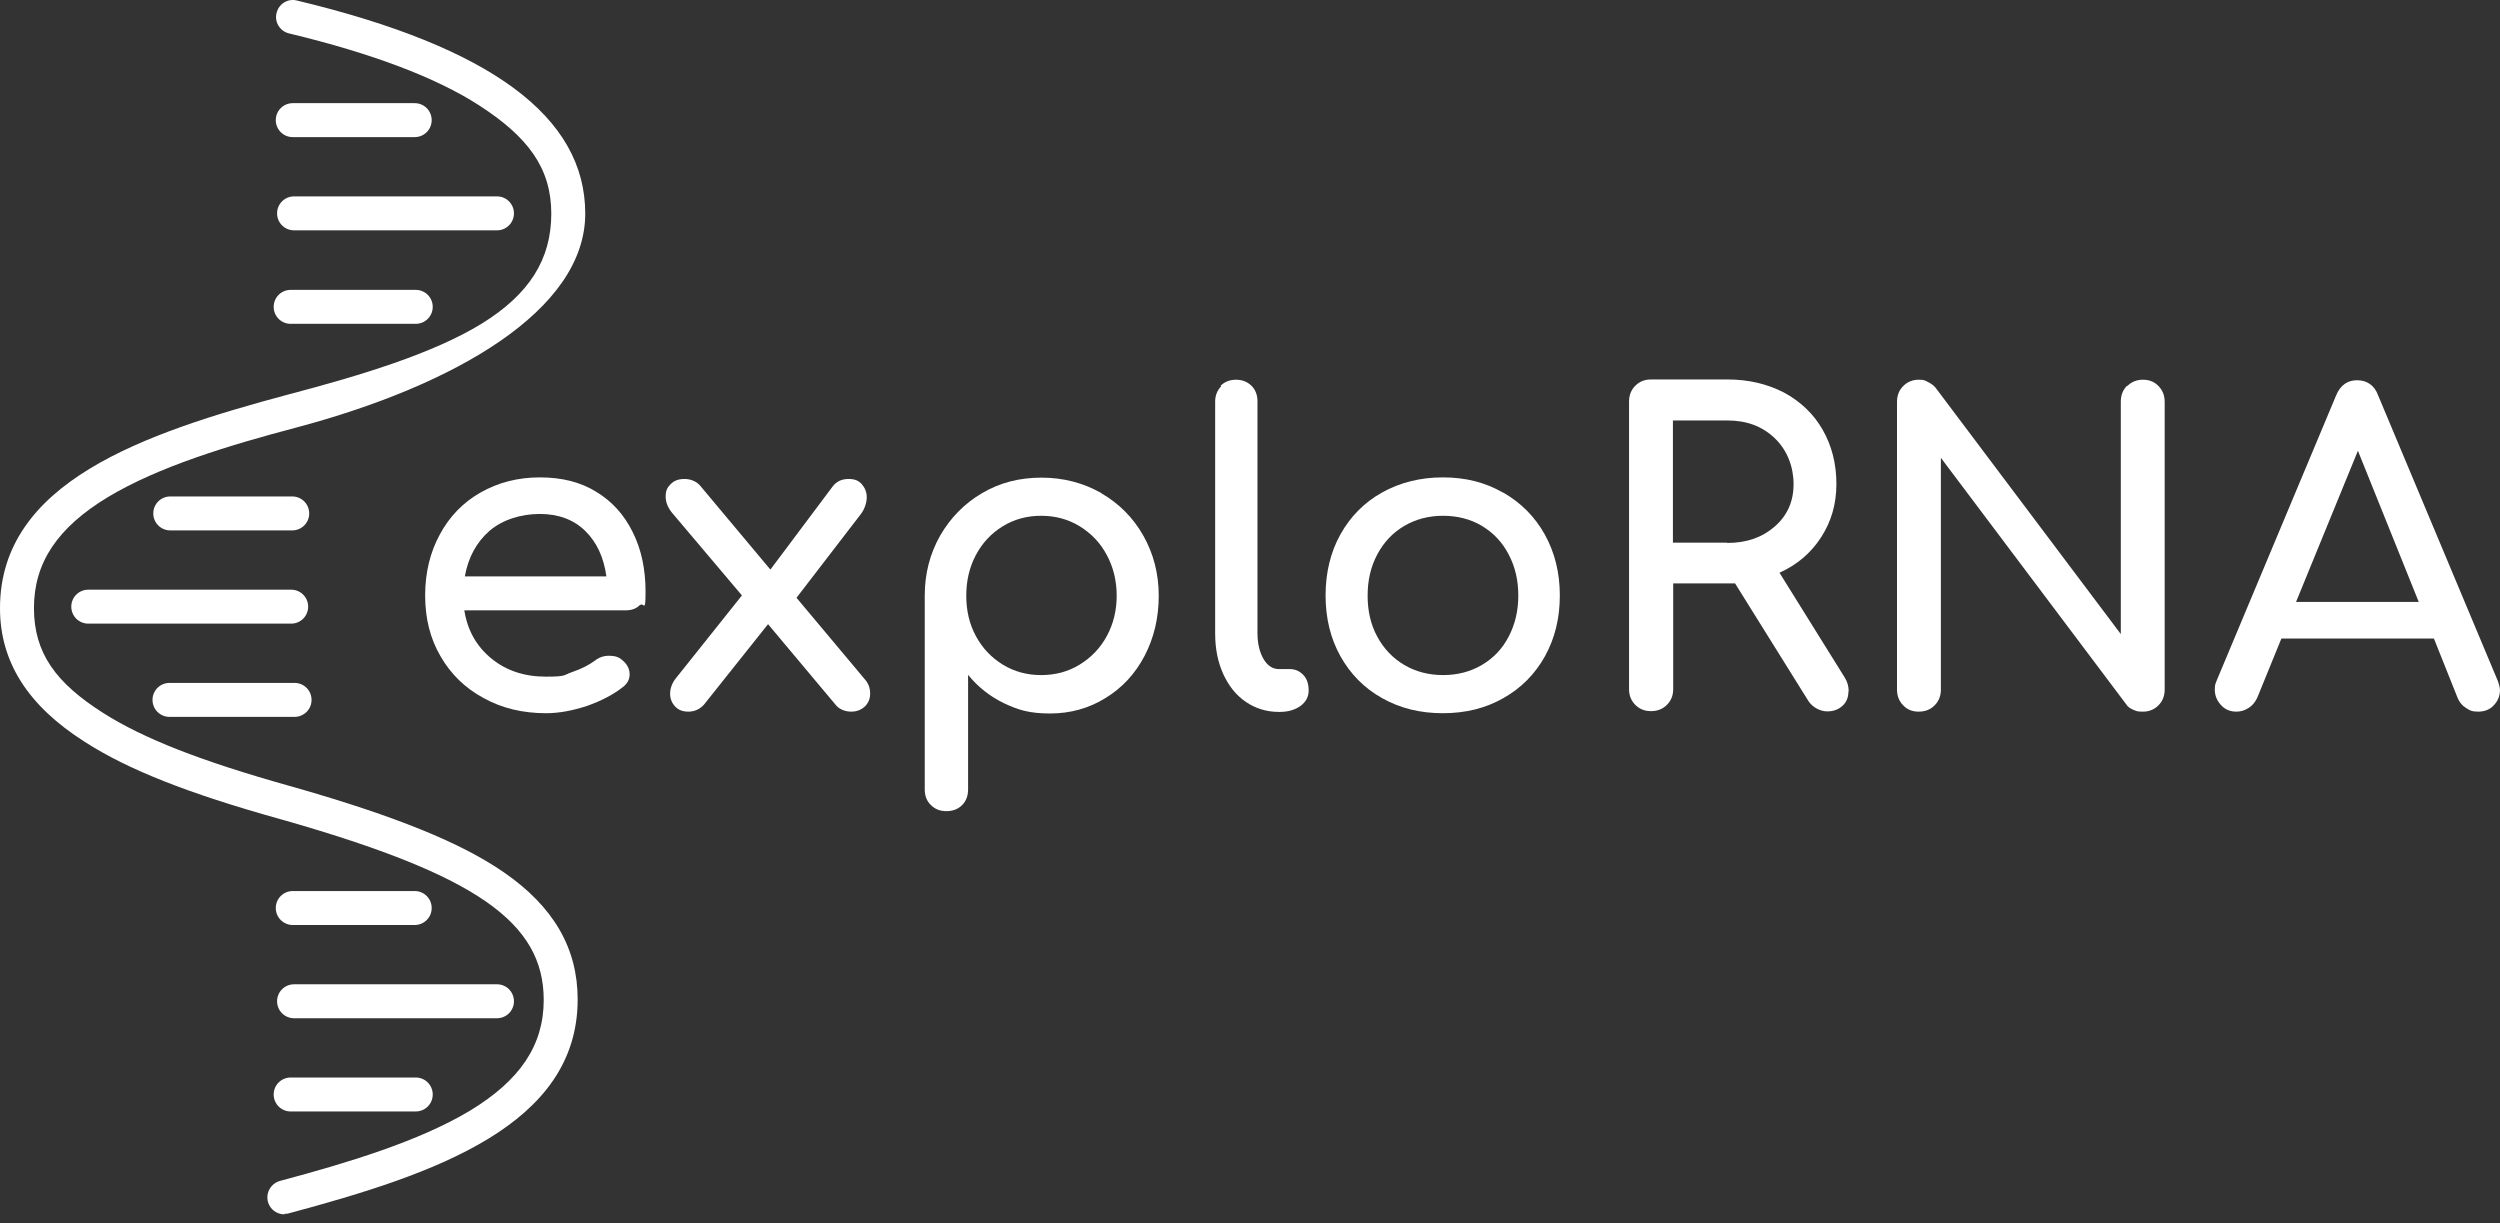
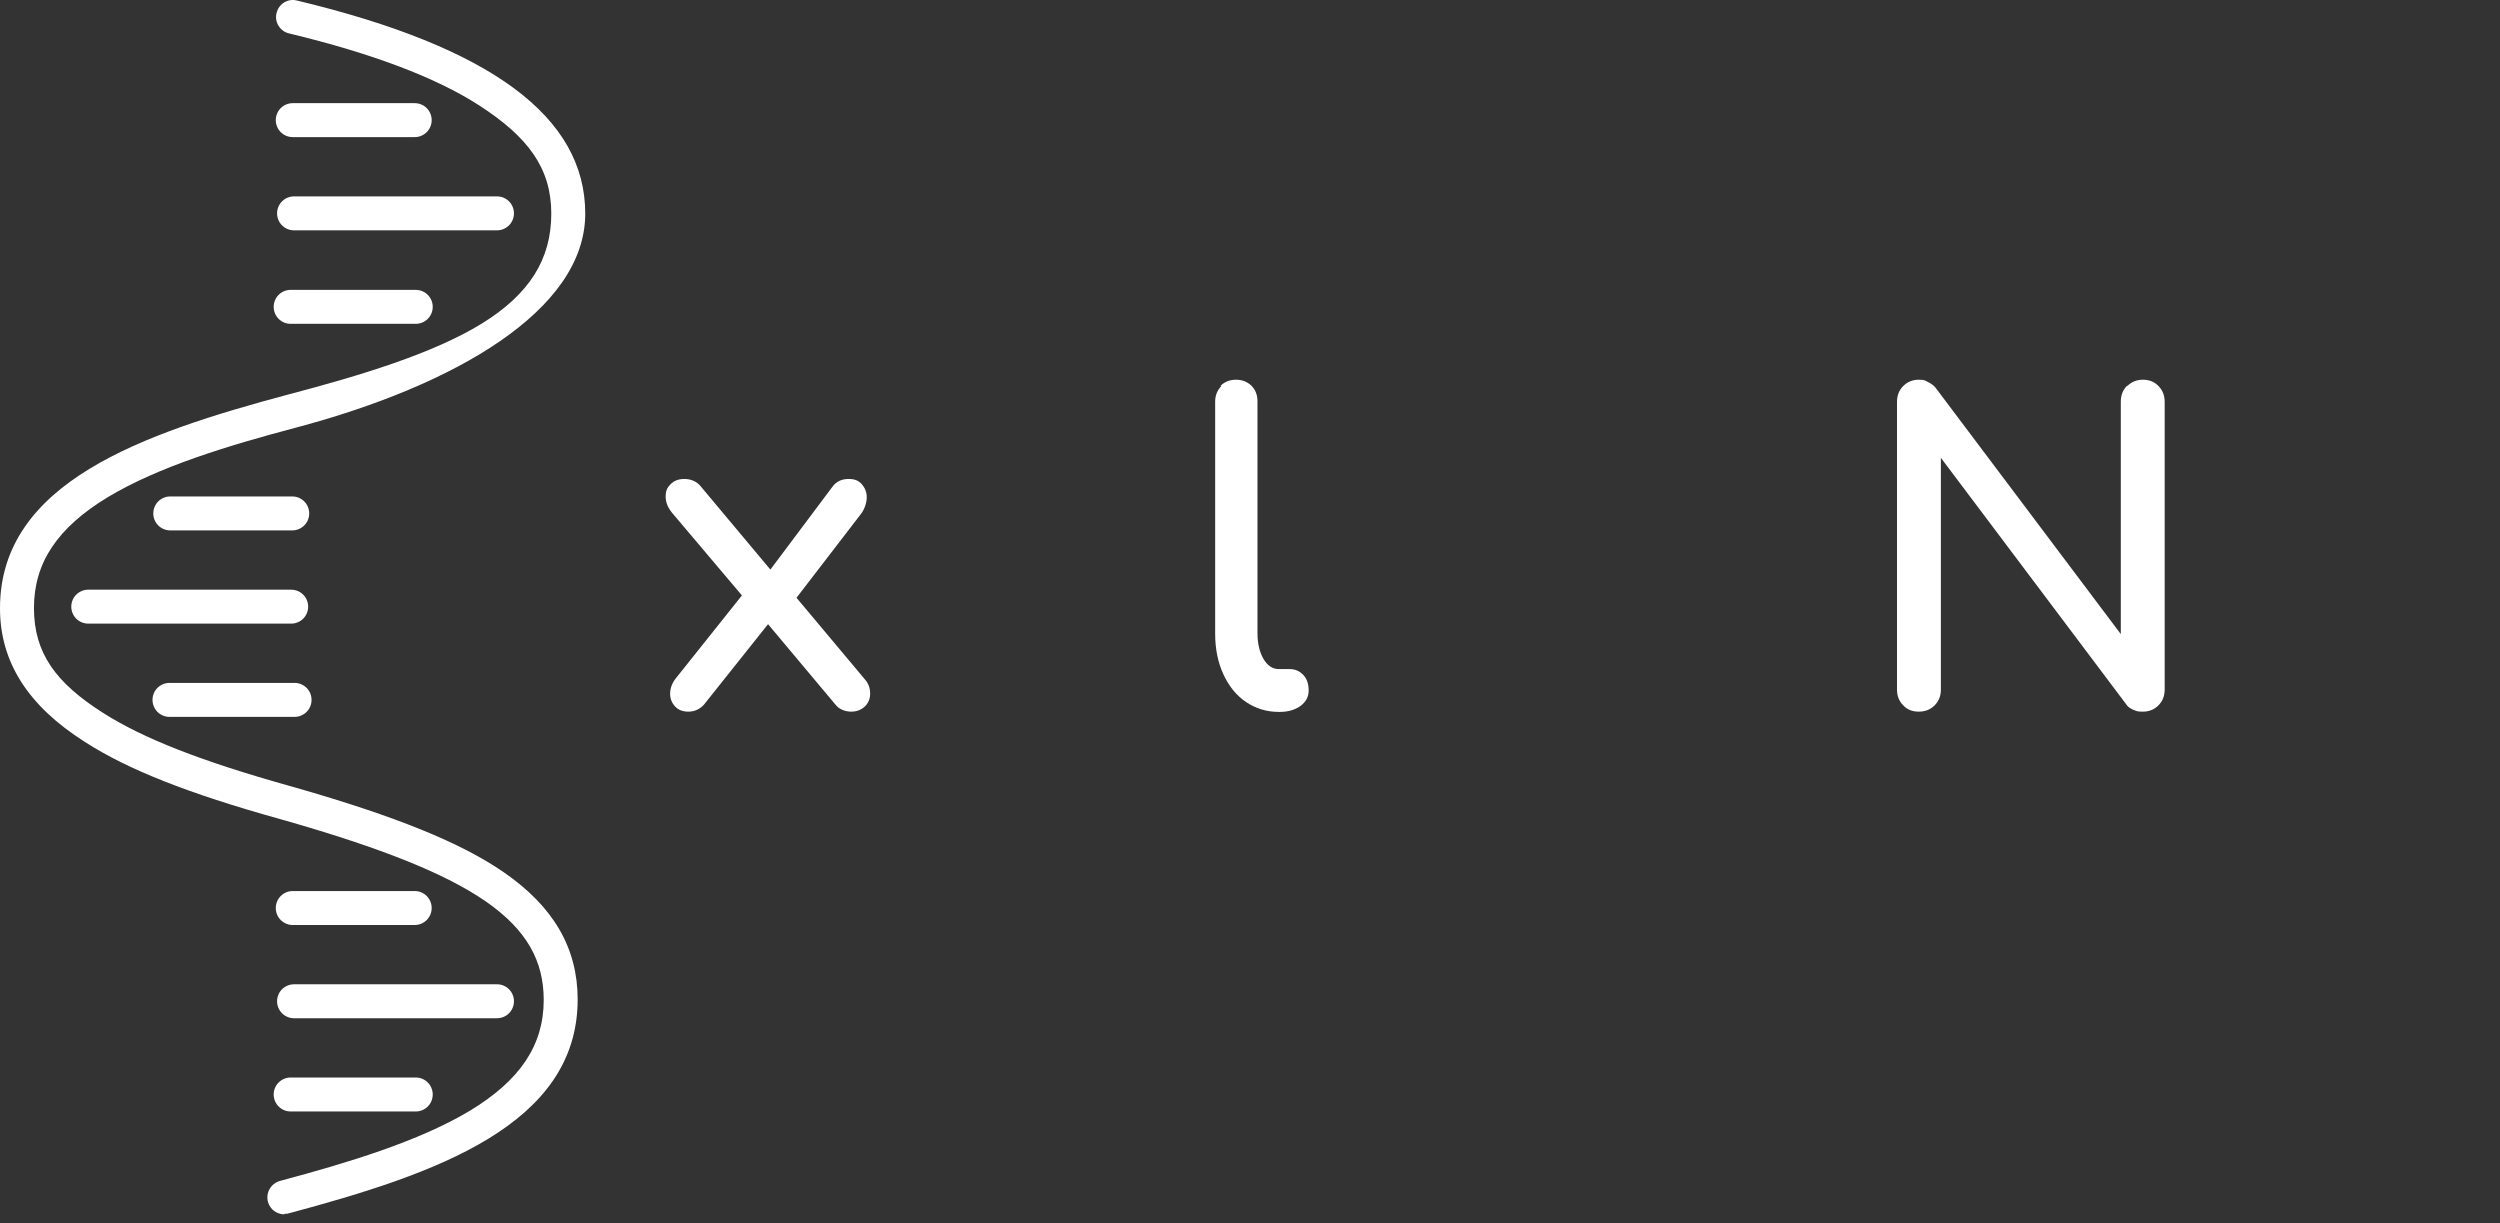
<svg xmlns="http://www.w3.org/2000/svg" width="186" height="91" viewBox="0 0 186 91" fill="none">
  <rect x="0" y="0" width="186" height="91" fill="#333333" stroke="none" />
  <path d="M21.159 90.348C20.596 90.348 20.09 89.979 19.935 89.416C19.76 88.736 20.149 88.056 20.829 87.861C25.919 86.501 31.165 84.908 34.935 82.654C38.704 80.381 40.453 77.758 40.453 74.397C40.453 68.626 35.44 65.129 21.295 61.068L20.809 60.932C13.989 59.028 9.521 57.26 6.315 55.2C2.06 52.499 0 49.235 0 45.252C0 35.887 10.609 32.254 21.489 29.339C26.813 27.94 32.214 26.308 35.848 24.074C39.365 21.898 41.016 19.314 41.016 15.894C41.016 12.474 39.248 10.162 35.634 7.831C32.409 5.752 27.648 3.964 21.509 2.487C20.829 2.332 20.401 1.632 20.576 0.972C20.732 0.292 21.412 -0.136 22.092 0.039C36.528 3.498 43.542 8.685 43.542 15.894C43.542 23.102 33.808 28.679 22.053 31.807C16.982 33.147 11.794 34.721 8.044 36.975C4.275 39.248 2.526 41.871 2.526 45.233C2.526 48.594 4.158 50.809 7.675 53.043C10.667 54.947 14.941 56.618 21.509 58.464L21.994 58.6C29.514 60.757 34.293 62.7 37.48 64.895C41.172 67.441 42.978 70.53 42.978 74.358C42.978 83.723 32.37 87.356 21.489 90.271C21.373 90.31 21.276 90.31 21.159 90.31V90.348ZM22.927 45.136C22.927 44.436 22.364 43.873 21.664 43.873H6.567C5.868 43.873 5.304 44.436 5.304 45.136C5.304 45.835 5.868 46.398 6.567 46.398H21.664C22.364 46.398 22.927 45.835 22.927 45.136ZM23.005 38.199C23.005 37.5 22.441 36.936 21.742 36.936H12.668C11.969 36.936 11.405 37.5 11.405 38.199C11.405 38.899 11.969 39.462 12.668 39.462H21.742C22.441 39.462 23.005 38.899 23.005 38.199ZM23.18 52.072C23.18 51.373 22.616 50.809 21.917 50.809H12.61C11.91 50.809 11.347 51.373 11.347 52.072C11.347 52.771 11.91 53.335 12.61 53.335H21.917C22.616 53.335 23.18 52.771 23.18 52.072ZM38.238 15.874C38.238 15.175 37.674 14.611 36.975 14.611H21.878C21.178 14.611 20.615 15.175 20.615 15.874C20.615 16.574 21.178 17.137 21.878 17.137H36.975C37.674 17.137 38.238 16.574 38.238 15.874ZM32.117 8.938C32.117 8.239 31.554 7.675 30.854 7.675H21.781C21.081 7.675 20.518 8.239 20.518 8.938C20.518 9.637 21.081 10.201 21.781 10.201H30.854C31.554 10.201 32.117 9.637 32.117 8.938ZM32.195 22.83C32.195 22.131 31.631 21.567 30.932 21.567H21.625C20.926 21.567 20.362 22.131 20.362 22.83C20.362 23.53 20.926 24.093 21.625 24.093H30.932C31.631 24.093 32.195 23.53 32.195 22.83ZM38.238 74.494C38.238 73.794 37.674 73.231 36.975 73.231H21.878C21.178 73.231 20.615 73.794 20.615 74.494C20.615 75.193 21.178 75.757 21.878 75.757H36.975C37.674 75.757 38.238 75.193 38.238 74.494ZM32.117 67.557C32.117 66.858 31.554 66.294 30.854 66.294H21.781C21.081 66.294 20.518 66.858 20.518 67.557C20.518 68.257 21.081 68.82 21.781 68.82H30.854C31.554 68.82 32.117 68.257 32.117 67.557ZM32.195 81.43C32.195 80.731 31.631 80.167 30.932 80.167H21.625C20.926 80.167 20.362 80.731 20.362 81.43C20.362 82.13 20.926 82.693 21.625 82.693H30.932C31.631 82.693 32.195 82.13 32.195 81.43Z" fill="white" />
-   <path d="M47.602 45.019C47.33 45.291 46.98 45.408 46.553 45.408H34.545C34.779 46.884 35.439 48.07 36.547 48.983C37.654 49.896 39.014 50.343 40.607 50.343C42.201 50.343 41.89 50.226 42.589 49.993C43.269 49.76 43.833 49.468 44.28 49.138C44.571 48.905 44.921 48.788 45.329 48.788C45.737 48.788 46.048 48.886 46.281 49.099C46.669 49.41 46.844 49.779 46.844 50.168C46.844 50.557 46.669 50.867 46.339 51.12C45.62 51.684 44.727 52.15 43.677 52.519C42.609 52.869 41.598 53.063 40.627 53.063C38.898 53.063 37.343 52.694 35.983 51.936C34.604 51.198 33.535 50.148 32.777 48.827C32 47.506 31.631 45.991 31.631 44.3C31.631 42.61 32 41.094 32.719 39.773C33.438 38.432 34.448 37.383 35.75 36.645C37.052 35.907 38.509 35.518 40.16 35.518C41.812 35.518 43.191 35.868 44.357 36.587C45.542 37.306 46.436 38.296 47.078 39.598C47.719 40.881 48.029 42.357 48.029 44.028C48.029 45.699 47.894 44.767 47.621 45.019H47.602ZM36.411 39.501C35.459 40.337 34.837 41.464 34.584 42.882H45.115C44.921 41.464 44.396 40.337 43.541 39.501C42.686 38.666 41.559 38.238 40.16 38.238C38.761 38.238 37.382 38.666 36.411 39.501Z" fill="white" />
  <path d="M64.739 51.606C64.739 51.994 64.603 52.305 64.35 52.558C64.078 52.81 63.748 52.946 63.321 52.946C62.893 52.946 62.427 52.772 62.174 52.441L57.142 46.438L52.362 52.441C52.051 52.772 51.663 52.946 51.216 52.946C50.769 52.946 50.458 52.81 50.225 52.558C49.992 52.305 49.856 51.994 49.856 51.606C49.856 51.217 50.011 50.79 50.303 50.44L55.199 44.3L49.992 38.141C49.681 37.752 49.525 37.364 49.525 36.936C49.525 36.509 49.642 36.276 49.895 36.023C50.128 35.771 50.477 35.635 50.924 35.635C51.371 35.635 51.837 35.809 52.129 36.179L57.317 42.377L61.96 36.179C62.232 35.829 62.621 35.635 63.126 35.635C63.631 35.635 63.884 35.771 64.117 36.023C64.35 36.295 64.486 36.606 64.486 36.995C64.486 37.383 64.331 37.888 64.039 38.258L59.26 44.475L64.292 50.479C64.583 50.79 64.739 51.159 64.739 51.586V51.606Z" fill="white" />
-   <path d="M81.916 36.684C83.257 37.461 84.306 38.51 85.063 39.851C85.821 41.191 86.21 42.688 86.21 44.32C86.21 45.952 85.86 47.448 85.161 48.788C84.461 50.129 83.49 51.178 82.246 51.936C81.022 52.694 79.642 53.083 78.127 53.083C76.612 53.083 75.776 52.83 74.707 52.325C73.658 51.819 72.764 51.12 72.026 50.207V58.736C72.026 59.222 71.871 59.611 71.579 59.902C71.288 60.194 70.899 60.349 70.413 60.349C69.928 60.349 69.558 60.194 69.267 59.902C68.956 59.611 68.801 59.222 68.801 58.736V44.32C68.801 42.668 69.189 41.191 69.947 39.851C70.724 38.51 71.754 37.461 73.075 36.684C74.397 35.907 75.854 35.537 77.486 35.537C79.118 35.537 80.595 35.926 81.935 36.684H81.916ZM80.323 49.449C81.177 48.925 81.858 48.225 82.343 47.331C82.829 46.438 83.082 45.427 83.082 44.32C83.082 43.212 82.829 42.182 82.343 41.289C81.858 40.375 81.177 39.676 80.323 39.151C79.468 38.627 78.516 38.374 77.466 38.374C76.417 38.374 75.465 38.627 74.61 39.151C73.755 39.676 73.095 40.375 72.609 41.289C72.123 42.202 71.89 43.212 71.89 44.32C71.89 45.427 72.123 46.438 72.609 47.331C73.095 48.225 73.755 48.925 74.61 49.449C75.465 49.974 76.417 50.226 77.466 50.226C78.516 50.226 79.468 49.974 80.323 49.449Z" fill="white" />
  <path d="M90.816 28.698C91.108 28.407 91.496 28.251 91.963 28.251C92.429 28.251 92.798 28.407 93.109 28.698C93.4 28.99 93.556 29.378 93.556 29.845V47.098C93.556 47.875 93.711 48.516 94.003 49.022C94.294 49.527 94.683 49.779 95.149 49.779H95.946C96.373 49.779 96.703 49.935 96.975 50.226C97.248 50.518 97.364 50.906 97.364 51.373C97.364 51.839 97.17 52.208 96.762 52.519C96.354 52.81 95.849 52.966 95.207 52.966H95.149C94.236 52.966 93.42 52.713 92.701 52.227C91.982 51.742 91.418 51.042 91.01 50.148C90.603 49.255 90.408 48.244 90.408 47.137V29.883C90.408 29.417 90.564 29.048 90.855 28.737L90.816 28.698Z" fill="white" />
-   <path d="M111.835 36.645C113.156 37.403 114.186 38.432 114.925 39.754C115.663 41.075 116.051 42.59 116.051 44.3C116.051 46.01 115.682 47.487 114.944 48.827C114.206 50.148 113.176 51.198 111.855 51.936C110.533 52.694 109.037 53.063 107.347 53.063C105.657 53.063 104.161 52.694 102.82 51.936C101.499 51.198 100.469 50.148 99.731 48.827C98.992 47.506 98.623 45.991 98.623 44.3C98.623 42.61 98.992 41.075 99.731 39.754C100.469 38.432 101.499 37.383 102.82 36.645C104.141 35.907 105.657 35.518 107.347 35.518C109.037 35.518 110.495 35.887 111.816 36.645H111.835ZM104.471 39.132C103.616 39.637 102.956 40.337 102.47 41.25C101.984 42.163 101.751 43.173 101.751 44.32C101.751 45.466 101.984 46.476 102.47 47.37C102.956 48.264 103.616 48.963 104.471 49.468C105.326 49.974 106.298 50.226 107.366 50.226C108.435 50.226 109.407 49.974 110.261 49.468C111.116 48.963 111.777 48.264 112.243 47.37C112.71 46.476 112.962 45.466 112.962 44.32C112.962 43.173 112.729 42.163 112.243 41.25C111.777 40.337 111.097 39.637 110.261 39.132C109.426 38.627 108.435 38.374 107.366 38.374C106.298 38.374 105.326 38.627 104.471 39.132Z" fill="white" />
-   <path d="M137.522 51.45C137.522 51.878 137.386 52.227 137.095 52.5C136.803 52.772 136.434 52.927 135.948 52.927C135.463 52.927 134.86 52.655 134.53 52.13L129.09 43.407H124.485V51.276C124.485 51.742 124.329 52.13 124.018 52.441C123.708 52.752 123.319 52.908 122.833 52.908C122.348 52.908 121.978 52.752 121.667 52.441C121.357 52.13 121.201 51.742 121.201 51.276V29.883C121.201 29.398 121.357 29.009 121.667 28.698C121.978 28.387 122.367 28.232 122.833 28.232H128.526C130.081 28.232 131.479 28.562 132.723 29.203C133.947 29.864 134.919 30.777 135.599 31.962C136.279 33.148 136.628 34.488 136.628 36.004C136.628 37.519 136.24 38.821 135.482 39.987C134.724 41.153 133.694 42.027 132.393 42.61L137.231 50.382C137.444 50.712 137.542 51.062 137.542 51.431L137.522 51.45ZM128.507 40.395C129.945 40.395 131.11 39.987 132.043 39.171C132.976 38.355 133.442 37.306 133.442 36.023C133.442 34.741 132.976 33.497 132.043 32.604C131.11 31.71 129.945 31.282 128.507 31.282H124.465V40.375H128.507V40.395Z" fill="white" />
  <path d="M158.274 28.718C158.585 28.407 158.973 28.251 159.439 28.251C159.906 28.251 160.294 28.407 160.586 28.718C160.897 29.029 161.052 29.417 161.052 29.903V51.295C161.052 51.781 160.897 52.169 160.586 52.48C160.275 52.791 159.886 52.946 159.439 52.946C158.993 52.946 158.973 52.908 158.721 52.81C158.487 52.713 158.293 52.577 158.177 52.383L144.401 34.061V51.314C144.401 51.781 144.245 52.169 143.935 52.48C143.624 52.791 143.235 52.946 142.749 52.946C142.264 52.946 141.894 52.791 141.603 52.48C141.292 52.169 141.137 51.781 141.137 51.295V29.903C141.137 29.417 141.292 29.029 141.603 28.718C141.914 28.407 142.303 28.251 142.749 28.251C143.196 28.251 143.216 28.31 143.449 28.426C143.682 28.543 143.876 28.679 144.012 28.854L157.788 47.176V29.883C157.788 29.398 157.943 29.009 158.254 28.698L158.274 28.718Z" fill="white" />
-   <path d="M185.998 51.334C185.998 51.781 185.843 52.15 185.532 52.48C185.221 52.81 184.833 52.946 184.366 52.946C183.9 52.946 183.745 52.849 183.473 52.674C183.181 52.499 182.987 52.247 182.851 51.936L181.083 47.506H169.736L167.929 51.936C167.773 52.247 167.579 52.499 167.288 52.674C167.016 52.849 166.724 52.946 166.394 52.946C165.928 52.946 165.539 52.791 165.248 52.461C164.937 52.13 164.781 51.742 164.781 51.314C164.781 50.887 164.84 50.867 164.937 50.595L173.816 29.398C174.127 28.659 174.652 28.29 175.37 28.29C176.089 28.29 176.653 28.659 176.925 29.398L185.843 50.673C185.94 50.945 185.998 51.178 185.998 51.373V51.334ZM179.956 44.786L175.429 33.536L170.824 44.786H179.956Z" fill="white" />
</svg>